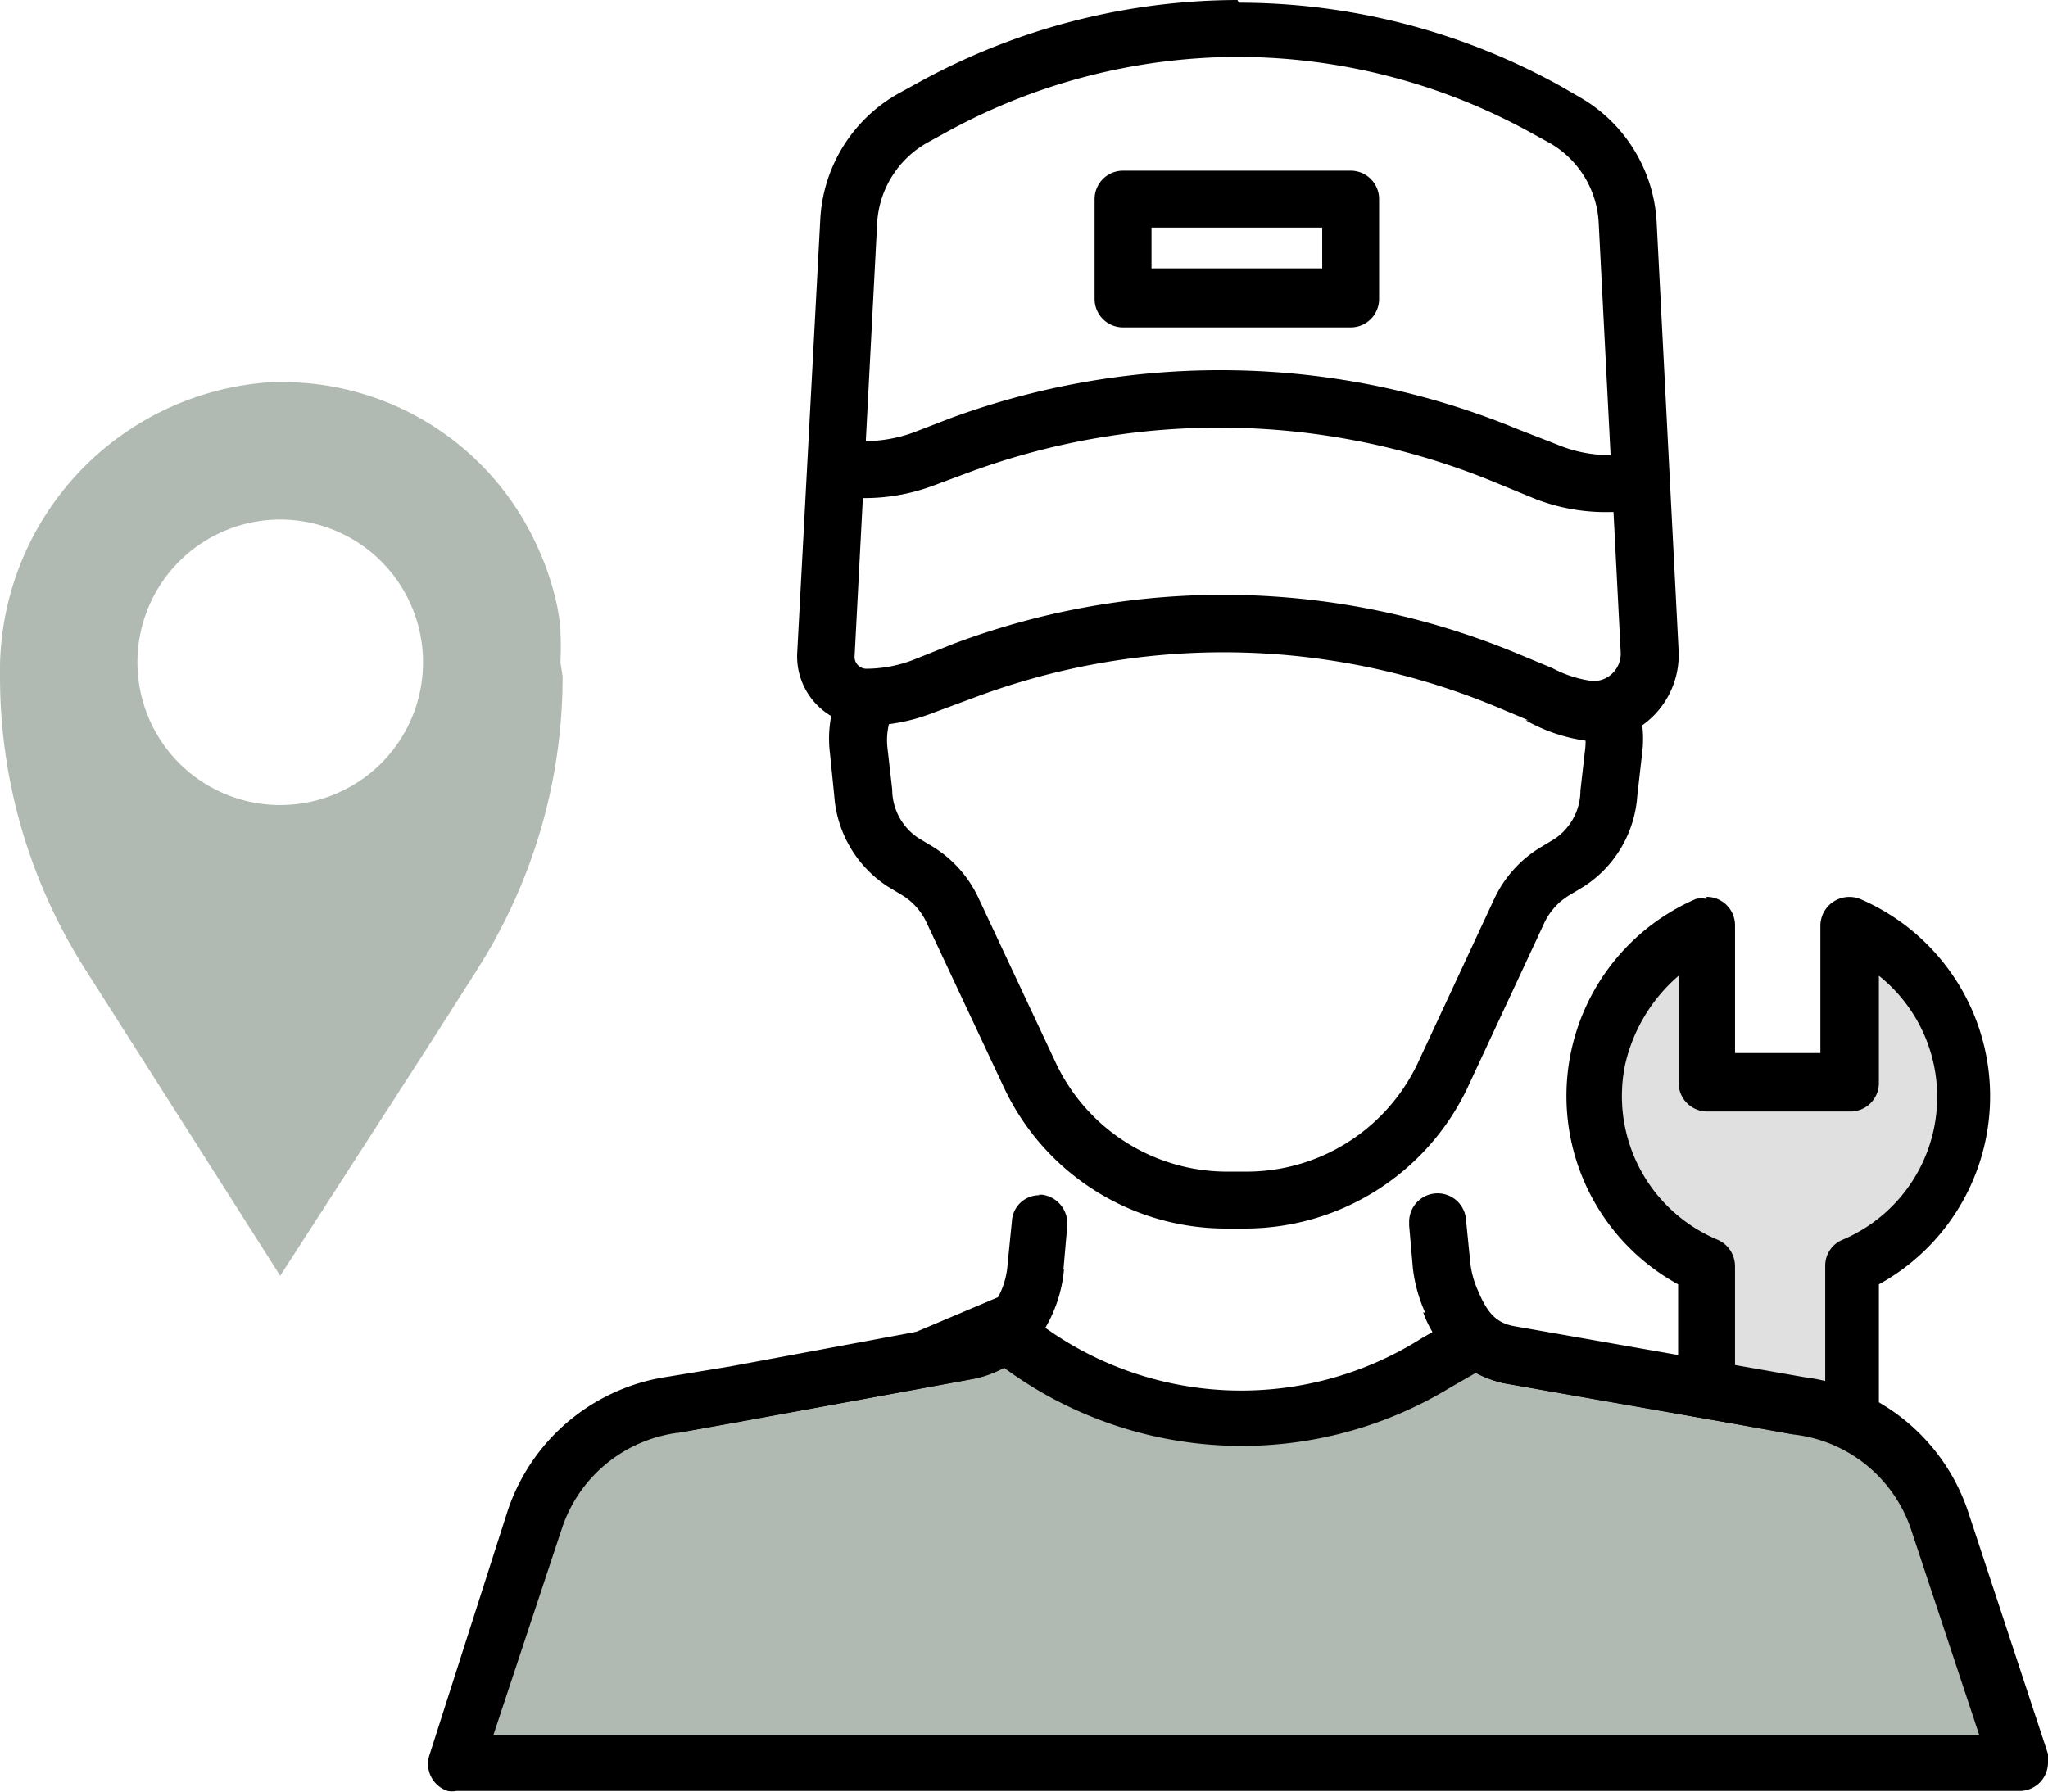
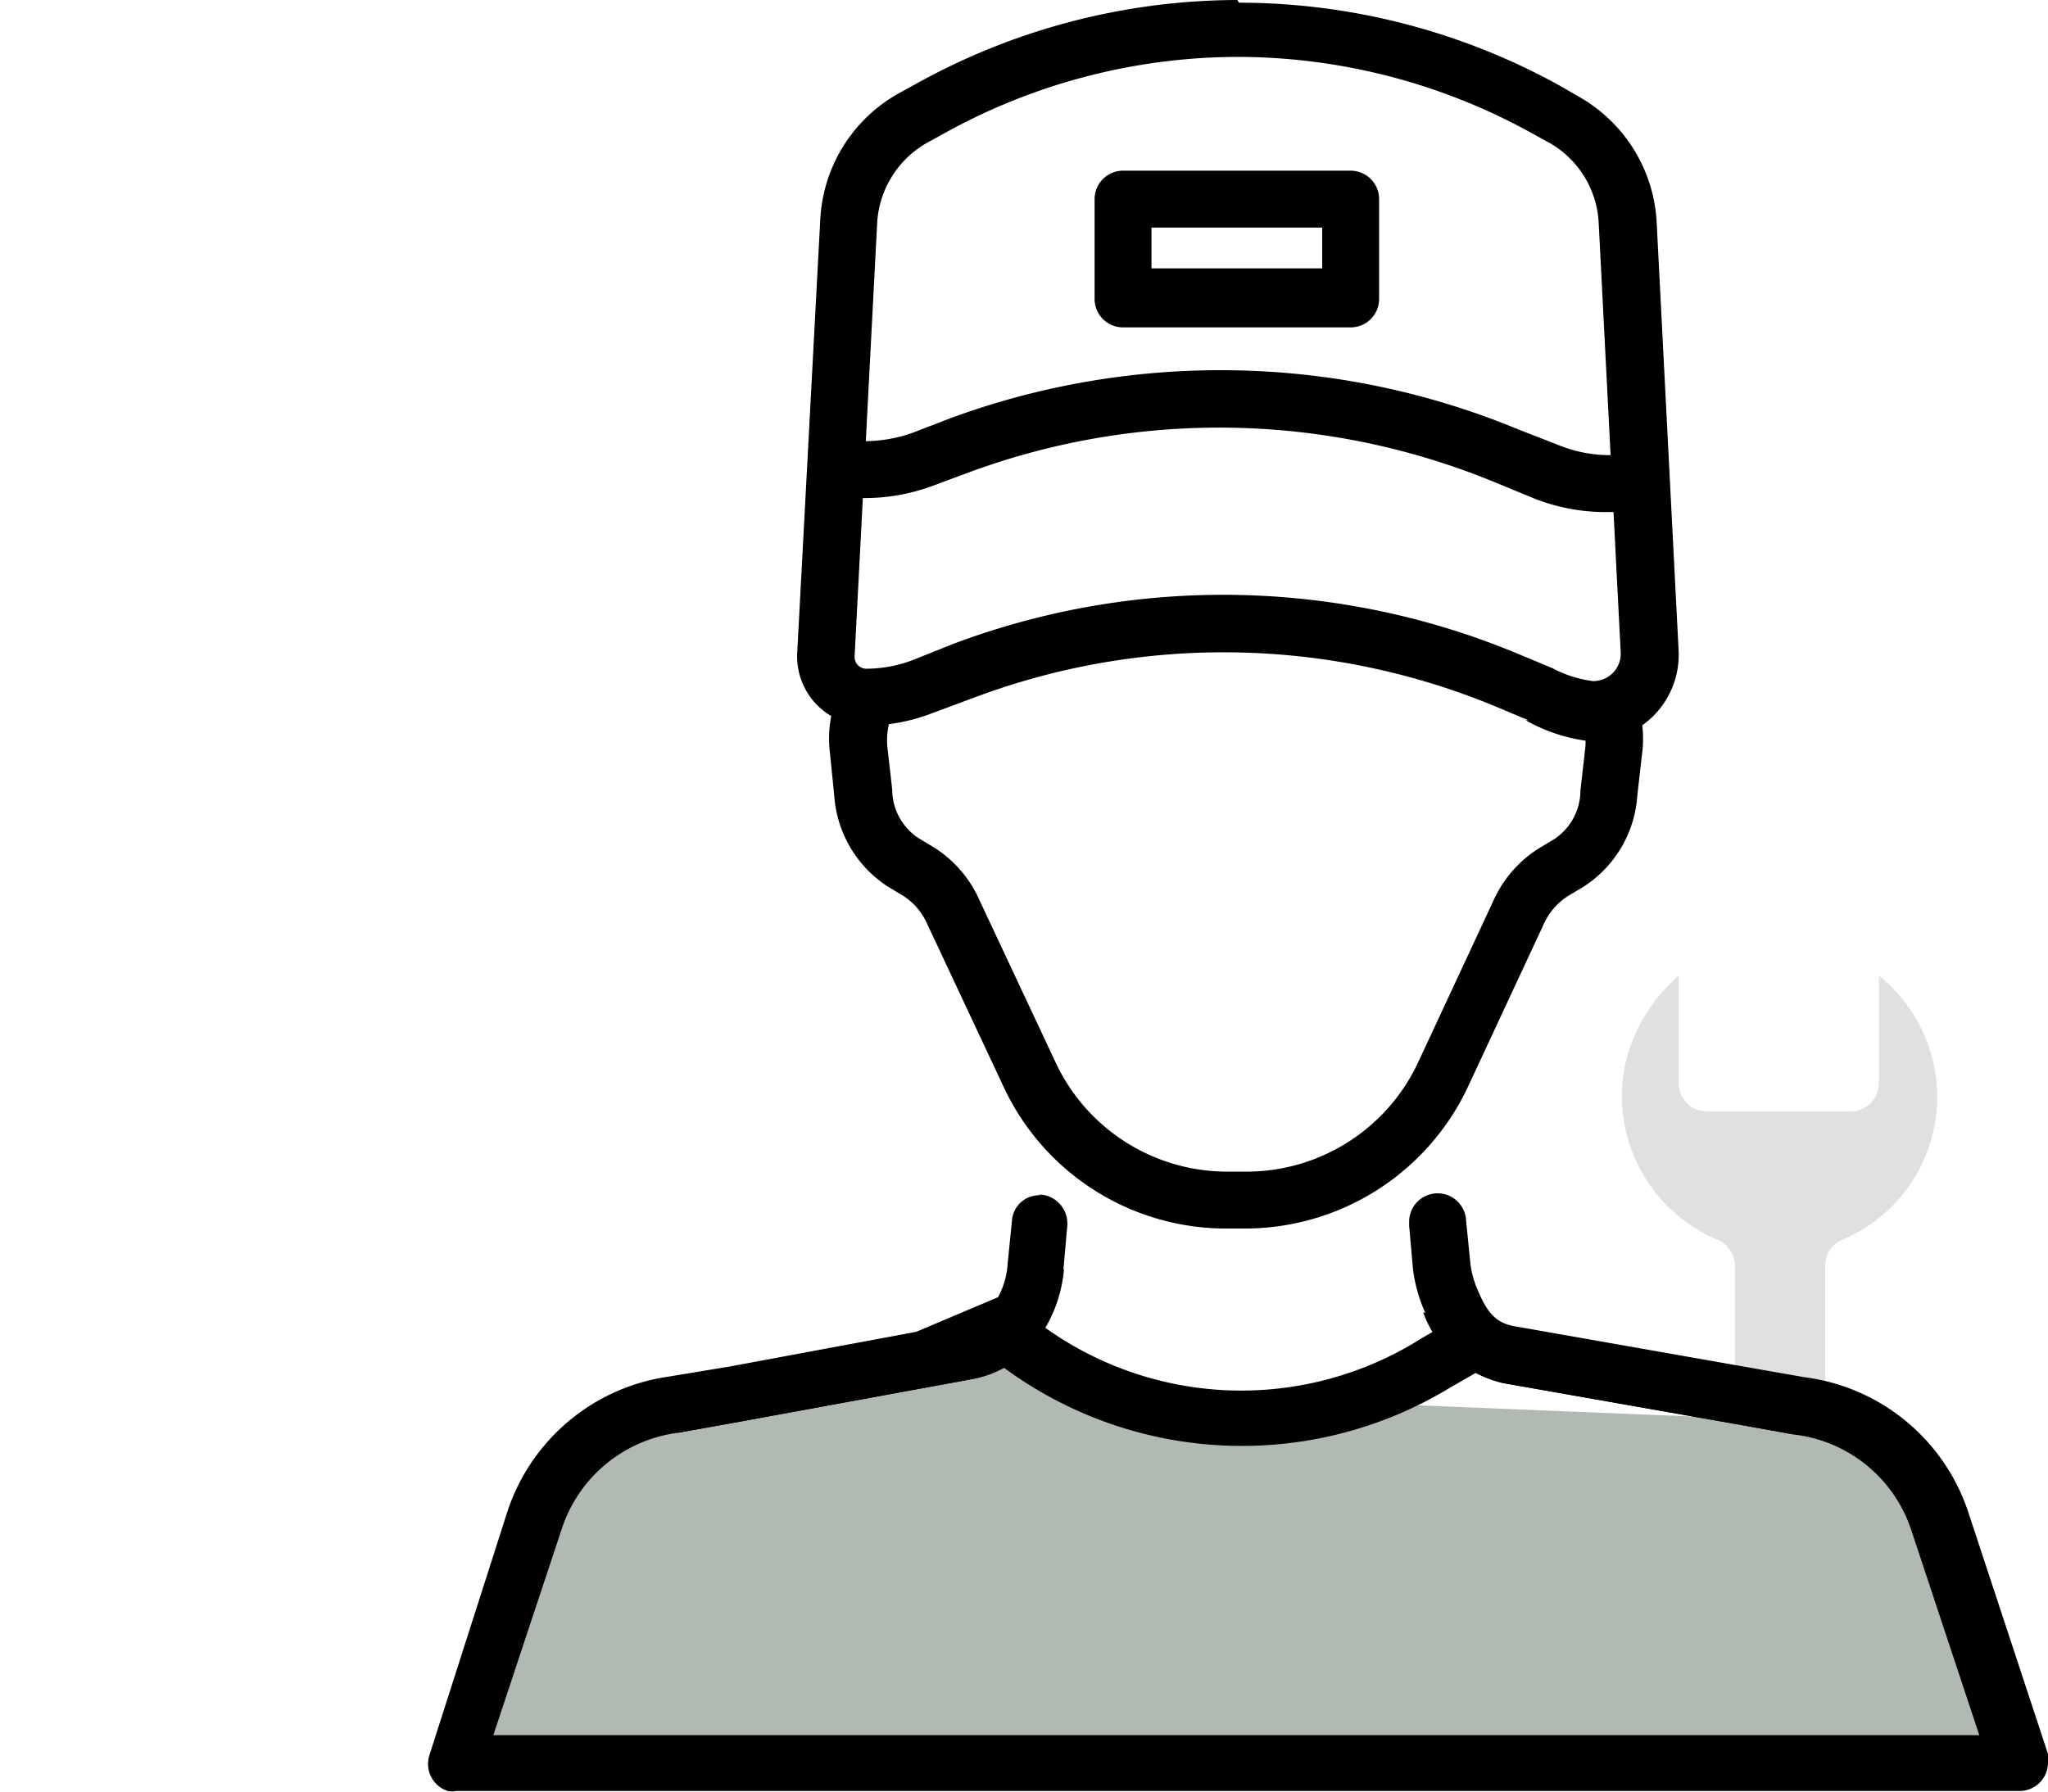
<svg xmlns="http://www.w3.org/2000/svg" viewBox="0 0 38.15 33.39">
  <defs>
    <style>.cls-1,.cls-3{fill:#b1bab2;}.cls-2{fill:#e0e0e0;}.cls-2,.cls-3,.cls-4{fill-rule:evenodd;}</style>
  </defs>
  <g id="Layer_2" data-name="Layer 2">
    <g id="icon1">
-       <path class="cls-1" d="M5.22,15a2.66,2.66,0,1,1,2.66-2.66A2.66,2.66,0,0,1,5.22,15m5.22-2.66a5.4,5.4,0,0,0,0-.56s0,0,0-.07a4,4,0,0,0-.08-.5h0a5.22,5.22,0,0,0-.38-1.09v0a5.2,5.2,0,0,0-4.7-3H5.06A5.39,5.39,0,0,0,0,12.6a10.15,10.15,0,0,0,1.6,5.48l3.62,5.69L8,19.46H8l.88-1.38c.13-.21.26-.42.37-.63a10.13,10.13,0,0,0,1.23-4.85Z" />
      <path class="cls-2" d="M35,26.51h-1V23.59a.52.52,0,0,1,.32-.49A2.89,2.89,0,0,0,35,18.18v2a.53.53,0,0,1-.53.53H31.8a.53.53,0,0,1-.53-.53v-2a3.08,3.08,0,0,0-1,1.67A2.9,2.9,0,0,0,32,23.1a.54.54,0,0,1,.32.49V26H31.26" />
-       <path class="cls-3" d="M34.4,26.51a5.26,5.26,0,0,1,1.47,1.92l1.22,4.18H8.76l1.47-4.15A2.91,2.91,0,0,1,12.6,26.7h0l6.21-1.79L22,26.23l2.84-.11L27.62,25" />
-       <path class="cls-4" d="M31.79,16.71a.53.53,0,0,1,.53.53v2.38h1.59V17.24a.54.54,0,0,1,.74-.49A4,4,0,0,1,35,23.93v2.58h-1V23.59a.52.52,0,0,1,.32-.49A2.89,2.89,0,0,0,35,18.18v2a.53.53,0,0,1-.53.53H31.8a.53.53,0,0,1-.53-.53v-2a3.08,3.08,0,0,0-1,1.67A2.9,2.9,0,0,0,32,23.1a.54.54,0,0,1,.32.49V26H31.26V23.93a4,4,0,0,1,.33-7.18.45.45,0,0,1,.2,0Z" />
+       <path class="cls-3" d="M34.4,26.51a5.26,5.26,0,0,1,1.47,1.92l1.22,4.18H8.76l1.47-4.15A2.91,2.91,0,0,1,12.6,26.7h0l6.21-1.79L22,26.23l2.84-.11" />
      <path class="cls-4" d="M30.45,12.94l-1,.41a1.28,1.28,0,0,1,.08.59l-.09.79a1.09,1.09,0,0,1-.48.9l-.25.15a2.22,2.22,0,0,0-.89,1L26.4,19.83a3.53,3.53,0,0,1-3.2,2h-.32a3.53,3.53,0,0,1-3.2-2l-1.44-3.07a2.22,2.22,0,0,0-.89-1l-.25-.15a1.09,1.09,0,0,1-.48-.9l-.09-.79a1.28,1.28,0,0,1,.08-.59l-1-.41a2.21,2.21,0,0,0-.15,1.11l.08.79a2.2,2.2,0,0,0,1,1.7l.25.15a1.18,1.18,0,0,1,.47.52l1.44,3.07a4.57,4.57,0,0,0,4.16,2.63h.32a4.59,4.59,0,0,0,4.16-2.63l1.43-3.07a1.2,1.2,0,0,1,.48-.52l.25-.15a2.19,2.19,0,0,0,1-1.7l.09-.79a2.11,2.11,0,0,0-.16-1.11Z" />
      <path class="cls-4" d="M19.36,22.27a.51.51,0,0,0-.51.48l-.08.8a1.51,1.51,0,0,1-.25.74.9.9,0,0,1-.62.37l-4.3.8-1.15.19h0a3.71,3.71,0,0,0-3,2.52L8,32.7a.53.53,0,0,0,.34.67.44.44,0,0,0,.16,0H37.62a.53.53,0,0,0,.53-.53.45.45,0,0,0,0-.16l-1.48-4.49a3.71,3.71,0,0,0-3.06-2.53l-1.14-.2-4.26-.75c-.34-.06-.51-.25-.69-.69h0a1.72,1.72,0,0,1-.13-.48l-.08-.8a.53.53,0,0,0-1.06.05.43.43,0,0,0,0,.05l.07.8a2.85,2.85,0,0,0,.22.8A2.06,2.06,0,0,0,28,25.77l4.26.75,1.17.21h0a2.62,2.62,0,0,1,2.18,1.8l1.26,3.8H9.19l1.27-3.83a2.63,2.63,0,0,1,2.14-1.8h0l1.17-.21,4.31-.79a2,2,0,0,0,1.28-.8,2.6,2.6,0,0,0,.45-1.25l.07-.8a.54.54,0,0,0-.47-.59h-.06Z" />
      <path class="cls-4" d="M12.61,26.7l1.17-.21,4.31-.79a2,2,0,0,0,1.28-.8,2.6,2.6,0,0,0,.45-1.25" />
      <path class="cls-4" d="M26.51,24.45A2.06,2.06,0,0,0,28,25.77l4.26.75,1.17.21" />
      <path class="cls-4" d="M27.31,24.46l-.82.47a6.28,6.28,0,0,1-7.18-.31l-.2-.14-.6.87.2.14a7.47,7.47,0,0,0,8.31.36l.82-.47Z" />
      <path class="cls-4" d="M23.05,0a12.38,12.38,0,0,0-6,1.57l-.31.17a2.86,2.86,0,0,0-1.46,2.35l-.43,8.08a1.29,1.29,0,0,0,1.28,1.35,3.44,3.44,0,0,0,1.23-.23l.78-.29a13.22,13.22,0,0,1,9.76.18l.57.24-.05,0a3.15,3.15,0,0,0,1.19.39h.07a1.61,1.61,0,0,0,1.59-1.67l-.41-8a2.86,2.86,0,0,0-1.47-2.35l-.31-.18a12.36,12.36,0,0,0-6-1.56Zm0,1.06a11.34,11.34,0,0,1,5.5,1.43l.31.17a1.82,1.82,0,0,1,.92,1.49l.41,8a.51.51,0,0,1-.52.54,2.2,2.2,0,0,1-.75-.24l0,0-.6-.25A14.27,14.27,0,0,0,17.75,12L17,12.3a2.48,2.48,0,0,1-.86.16.22.22,0,0,1-.22-.24l.42-8.07a1.84,1.84,0,0,1,.93-1.49l.31-.17a11.31,11.31,0,0,1,5.5-1.43Z" />
      <path class="cls-4" d="M23,6.9a14.57,14.57,0,0,0-5.29.89l-.7.27a2.68,2.68,0,0,1-.93.16h-.75V9.28h.75a3.64,3.64,0,0,0,1.3-.23l.7-.26A13.45,13.45,0,0,1,27.88,9l.73.3A3.63,3.63,0,0,0,30,9.54h.69V8.48H30a2.54,2.54,0,0,1-1-.2L28.28,8A14.45,14.45,0,0,0,23,6.9Z" />
      <path d="M20.92,3.18a.53.53,0,0,0-.53.53V5.57a.53.53,0,0,0,.53.53h4.24a.53.53,0,0,0,.53-.53V3.71a.53.53,0,0,0-.53-.53Zm.53,1.06h3.18V5H21.45Z" />
    </g>
  </g>
</svg>